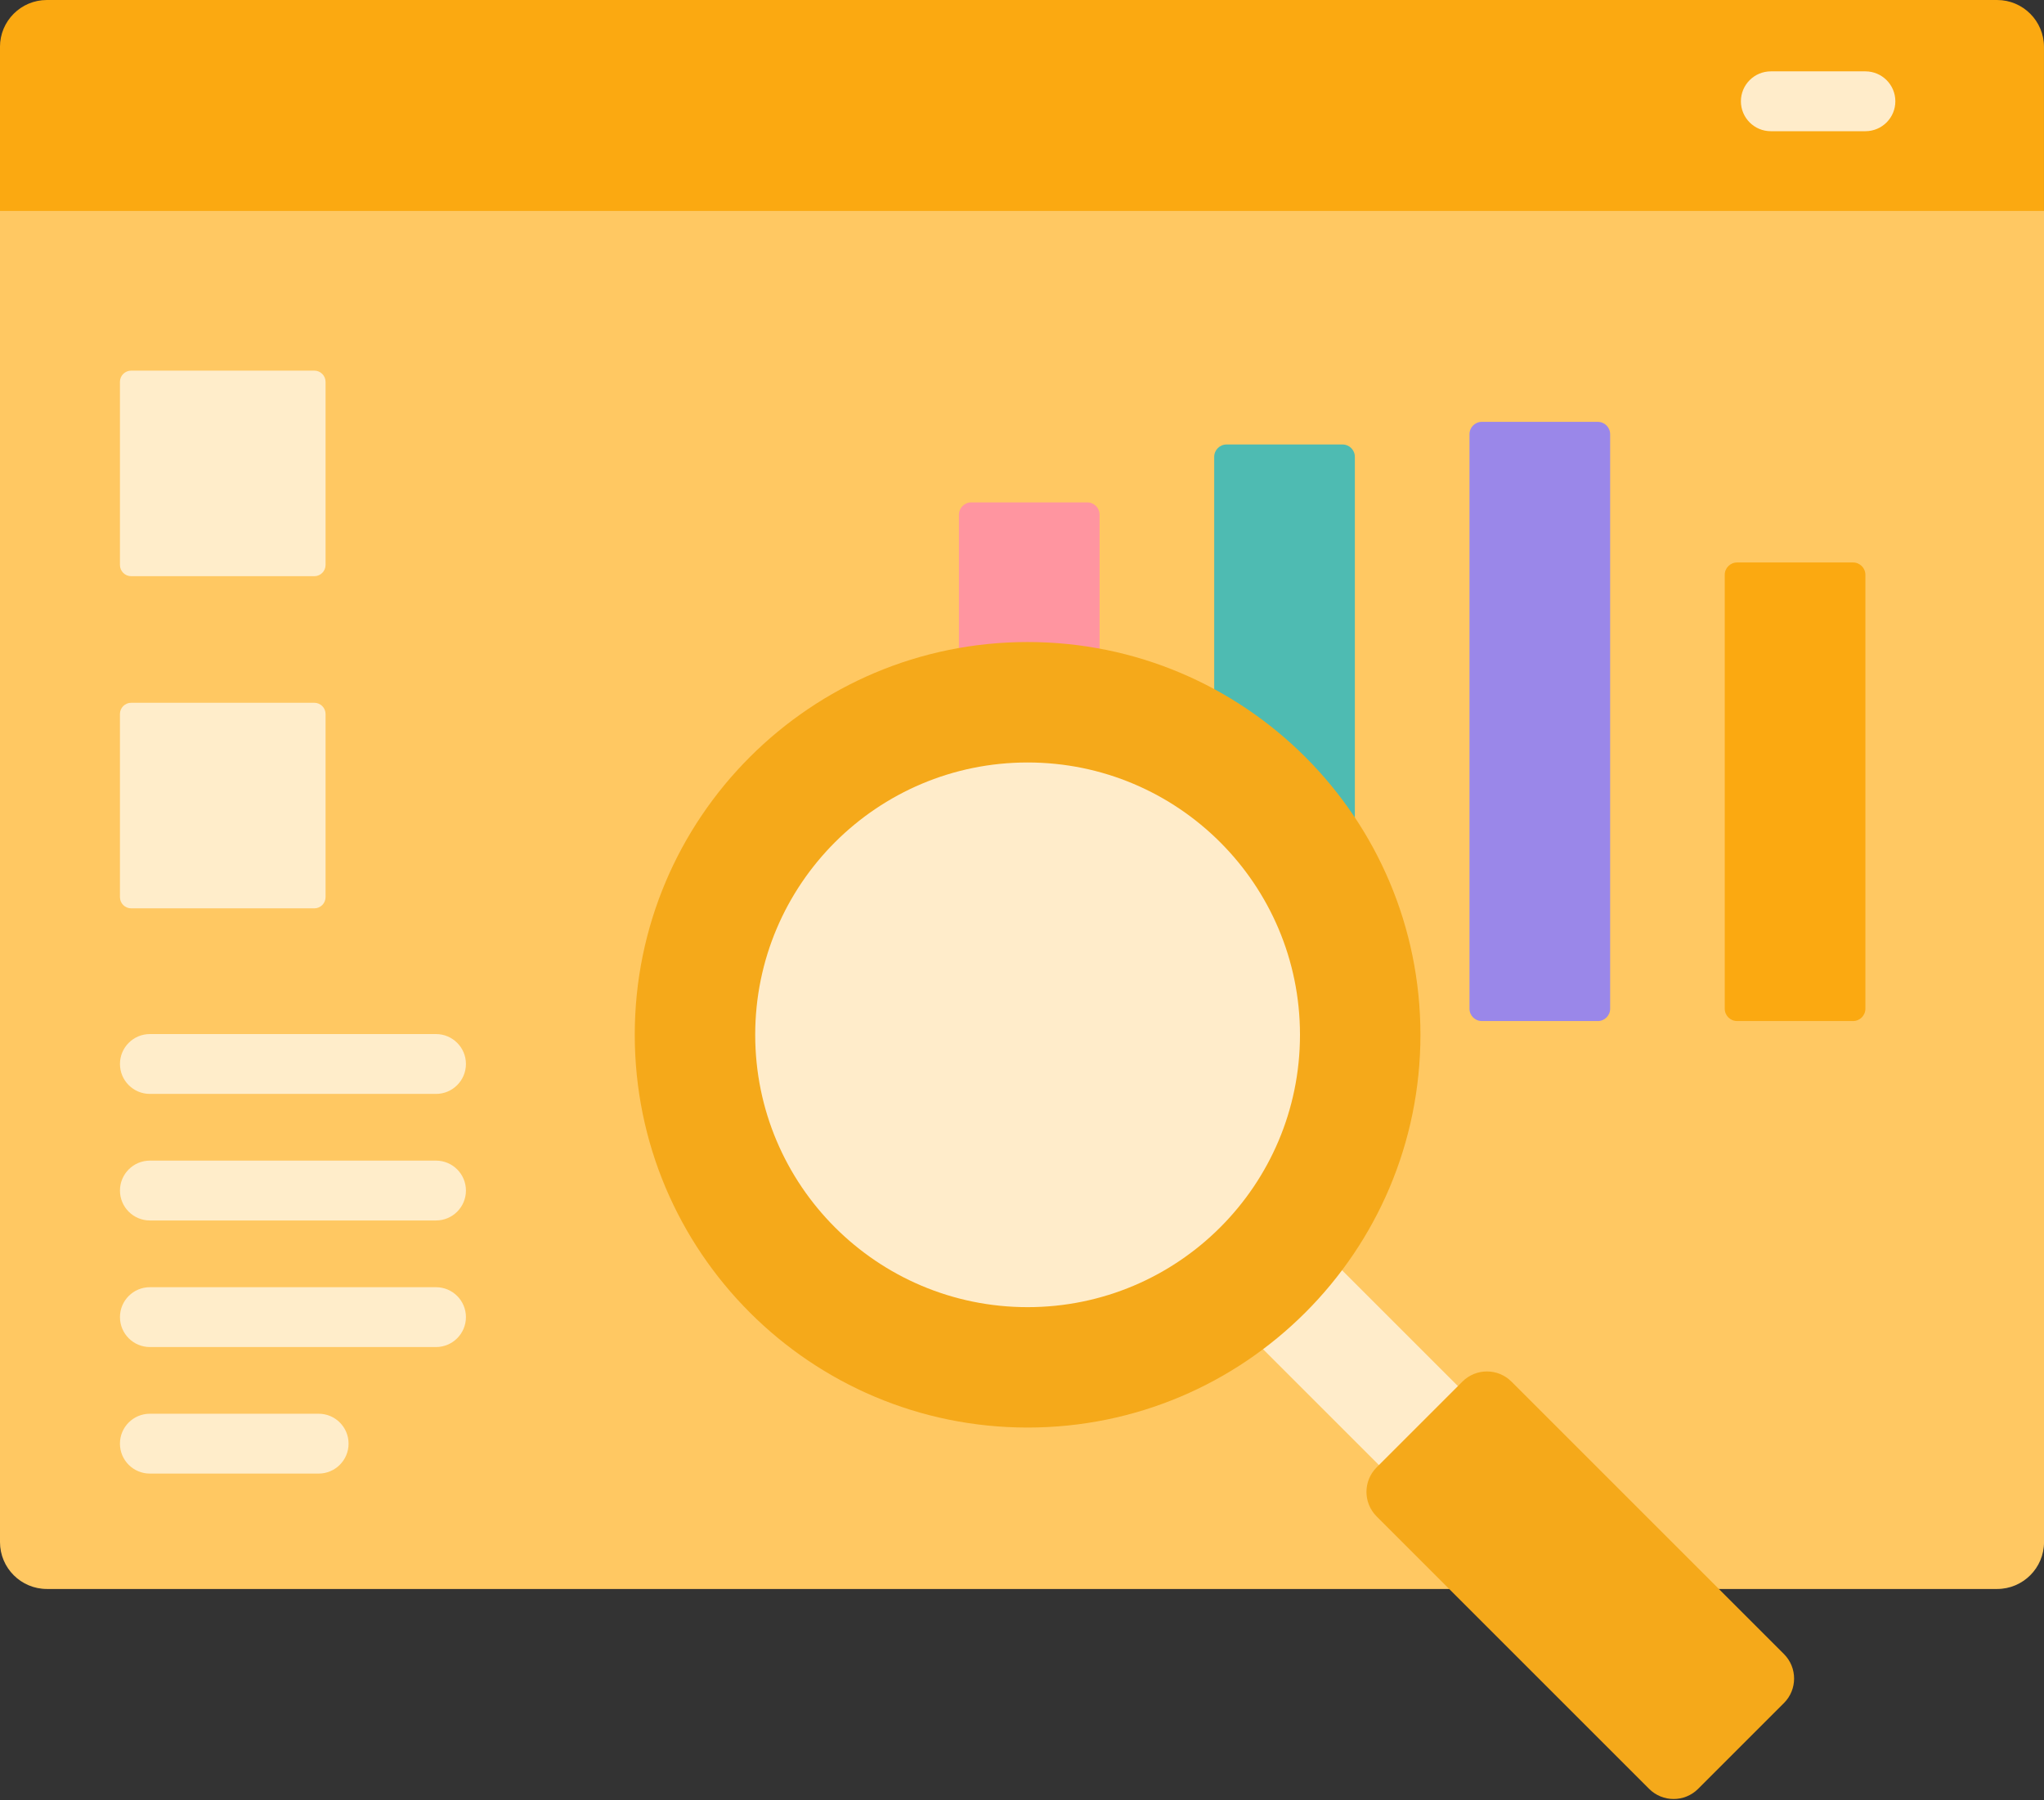
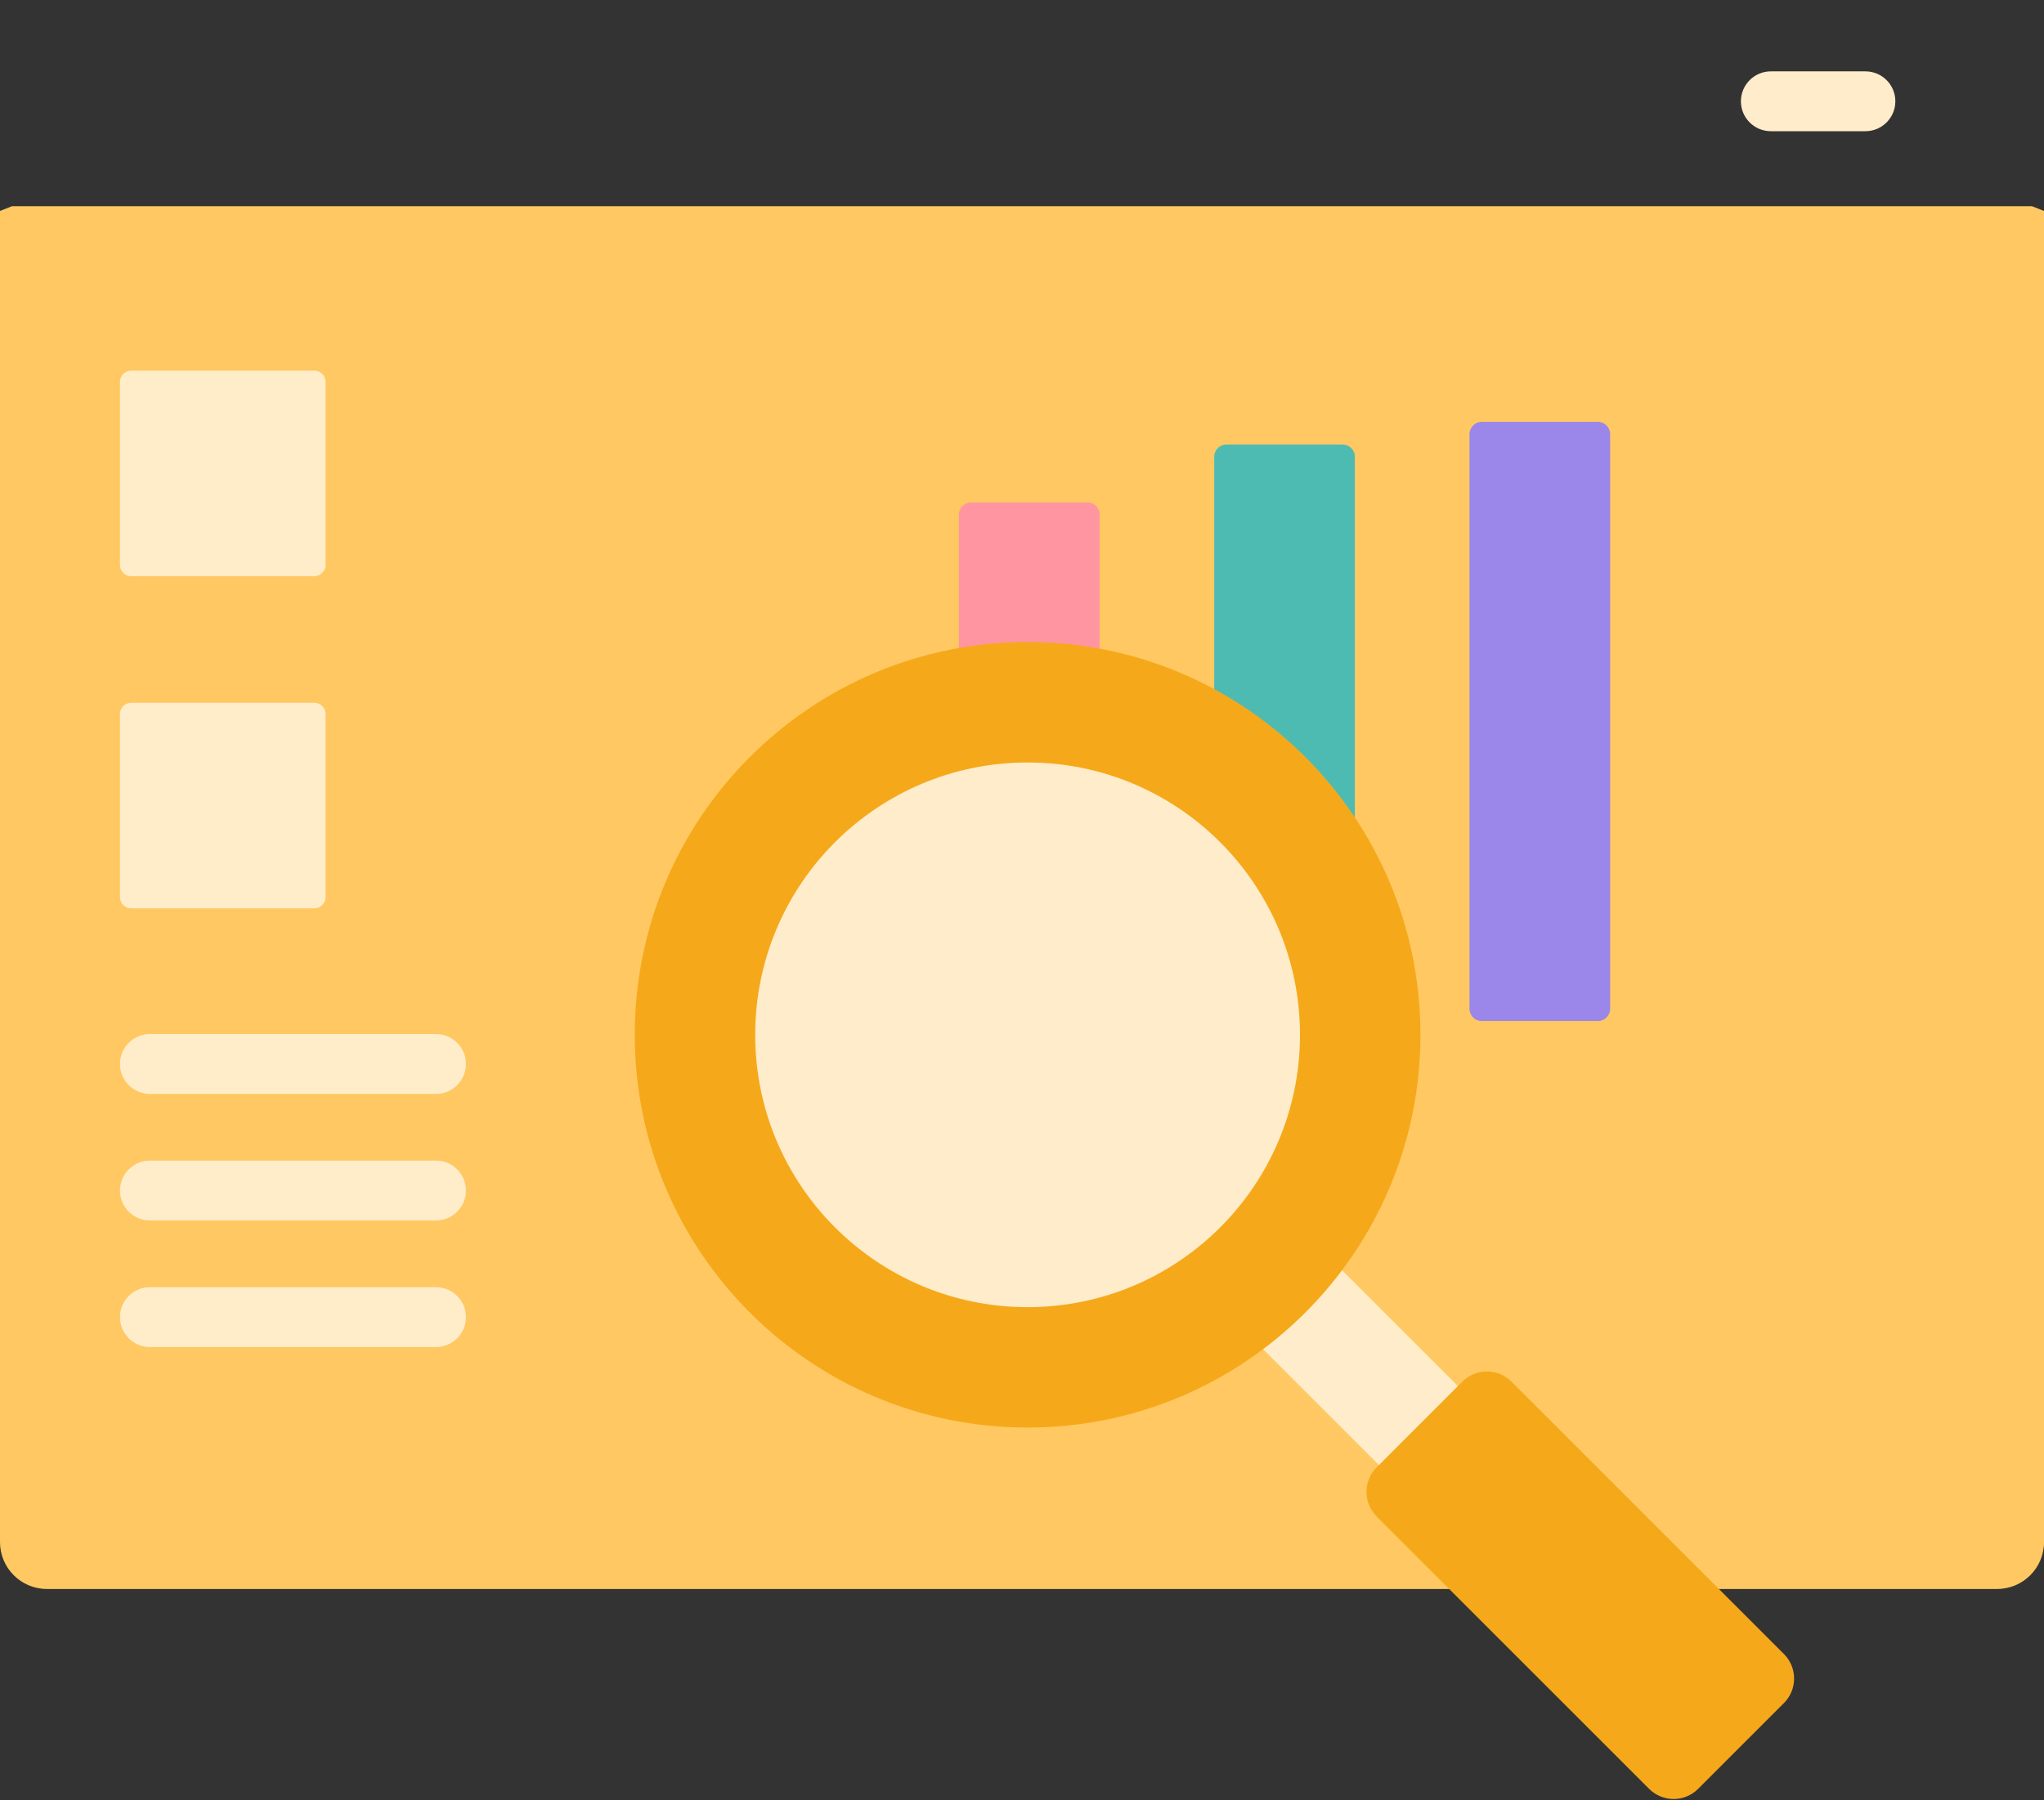
<svg xmlns="http://www.w3.org/2000/svg" fill="none" height="74" viewBox="0 0 84 74" width="84">
  <rect x="0" y="0" width="84" height="74" fill="#333333" stroke="none" />
  <path d="m83.508 8.477h-83.016l-.492.193v54.716c0 1.064.863 1.927 1.927 1.927h80.147c1.064 0 1.927-.863 1.927-1.927v-54.715z" fill="#ffc862" />
  <path d="m44.681 38.833h-4.766c-.28 0-.507-.227-.507-.507v-17.169c0-.28.227-.507.507-.507h4.766c.28 0 .507.227.507.507v17.169c0 .28-.227.507-.507.507z" fill="#ff95a0" />
  <path d="m55.172 41.969h-4.766c-.28 0-.507-.227-.507-.507v-22.685c0-.28.227-.507.507-.507h4.766c.28 0 .507.227.507.507v22.685c-0.0.28-.227.507-.507.507z" fill="#4ebbb2" />
  <path d="m65.663 41.969h-4.766c-.28 0-.507-.227-.507-.507v-23.615c0-.28.227-.507.507-.507h4.766c.28 0 .507.227.507.507v23.616c0 .28-.227.507-.507.507z" fill="#9a87e9" />
-   <path d="m76.153 41.969h-4.766c-.28 0-.507-.227-.507-.507v-17.835c0-.28.227-.507.507-.507h4.766c.28 0 .507.227.507.507v17.835c-0.0.28-.227.507-.507.507z" fill="#fba911" />
  <g fill="#ffedca">
    <path d="m17.918 44.964h-11.758c-.68 0-1.23-.551-1.23-1.23 0-.68.551-1.23 1.23-1.23h11.758c.68 0 1.23.551 1.23 1.23 0 .679-.551 1.23-1.23 1.23z" />
    <path d="m17.918 50.166h-11.758c-.68 0-1.23-.551-1.23-1.23 0-.679.551-1.23 1.23-1.23h11.758c.68 0 1.23.551 1.23 1.23 0 .68-.551 1.23-1.23 1.23z" />
    <path d="m17.918 55.369h-11.758c-.68 0-1.23-.551-1.23-1.23 0-.68.551-1.23 1.23-1.23h11.758c.68 0 1.23.551 1.23 1.23 0 .679-.551 1.23-1.23 1.23z" />
-     <path d="m13.095 60.57h-6.936c-.68 0-1.23-.551-1.23-1.23 0-.68.551-1.23 1.23-1.23h6.936c.68 0 1.23.551 1.23 1.23 0 .679-.551 1.23-1.23 1.23z" />
    <path d="m12.916 23.684h-7.524c-.256 0-.463-.207-.463-.463v-7.524c0-.256.207-.463.463-.463h7.524c.256 0 .463.207.463.463v7.524c0 .256-.207.463-.463.463z" />
    <path d="m12.916 37.337h-7.524c-.256 0-.463-.207-.463-.463v-7.524c0-.256.207-.463.463-.463h7.524c.256 0 .463.207.463.463v7.524c0 .256-.207.463-.463.463z" />
  </g>
-   <path d="m82.073 0h-80.147c-1.064 0-1.927.862-1.927 1.927v6.743h84v-6.743c0-1.064-.863-1.927-1.927-1.927z" fill="#fba911" />
  <path d="m76.661 5.393h-3.887c-.68 0-1.23-.551-1.23-1.23s.551-1.23 1.23-1.23h3.887c.68 0 1.23.551 1.23 1.23s-.551 1.23-1.23 1.23z" fill="#ffecca" />
  <path d="m60.016 57.075-4.97-4.97c-.921 1.231-2.016 2.325-3.246 3.246l4.971 4.971z" fill="#ffecca" />
  <path d="m73.313 70.002-3.527 3.527c-.556.556-1.458.556-2.014 0l-11.199-11.199c-.556-.556-.556-1.458 0-2.014l3.527-3.527c.556-.556 1.458-.556 2.014 0l11.199 11.199c.556.556.556 1.458 0 2.014z" fill="#f5a91a" />
  <path d="m42.23 58.678c8.916 0 16.144-7.228 16.144-16.144 0-8.916-7.228-16.144-16.144-16.144-8.916 0-16.144 7.228-16.144 16.144 0 8.916 7.228 16.144 16.144 16.144z" fill="#f5a91a" />
  <path d="m42.23 53.729c6.183 0 11.194-5.012 11.194-11.194s-5.012-11.194-11.194-11.194c-6.183 0-11.194 5.012-11.194 11.194s5.012 11.194 11.194 11.194z" fill="#ffecca" />
</svg>